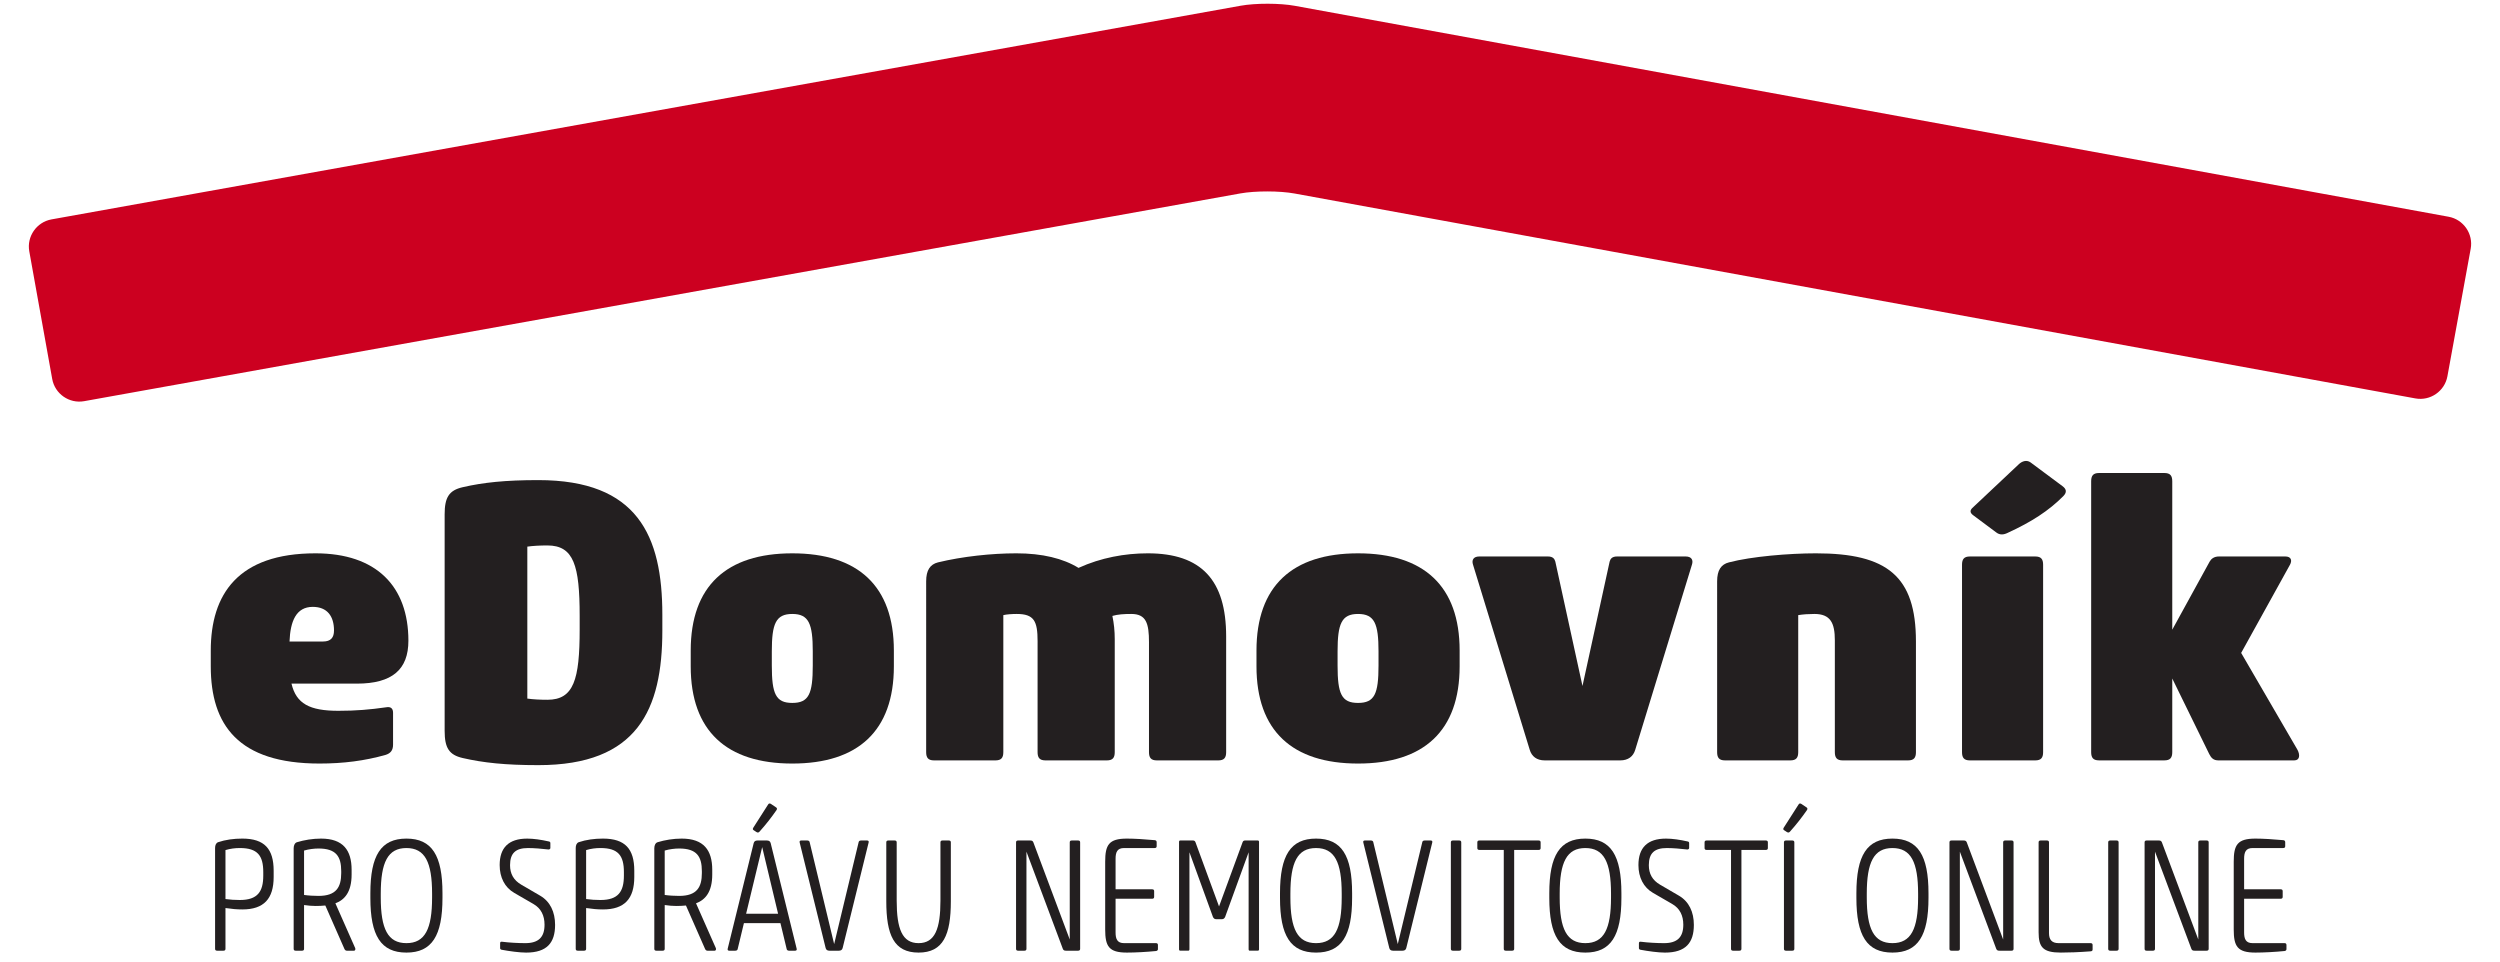
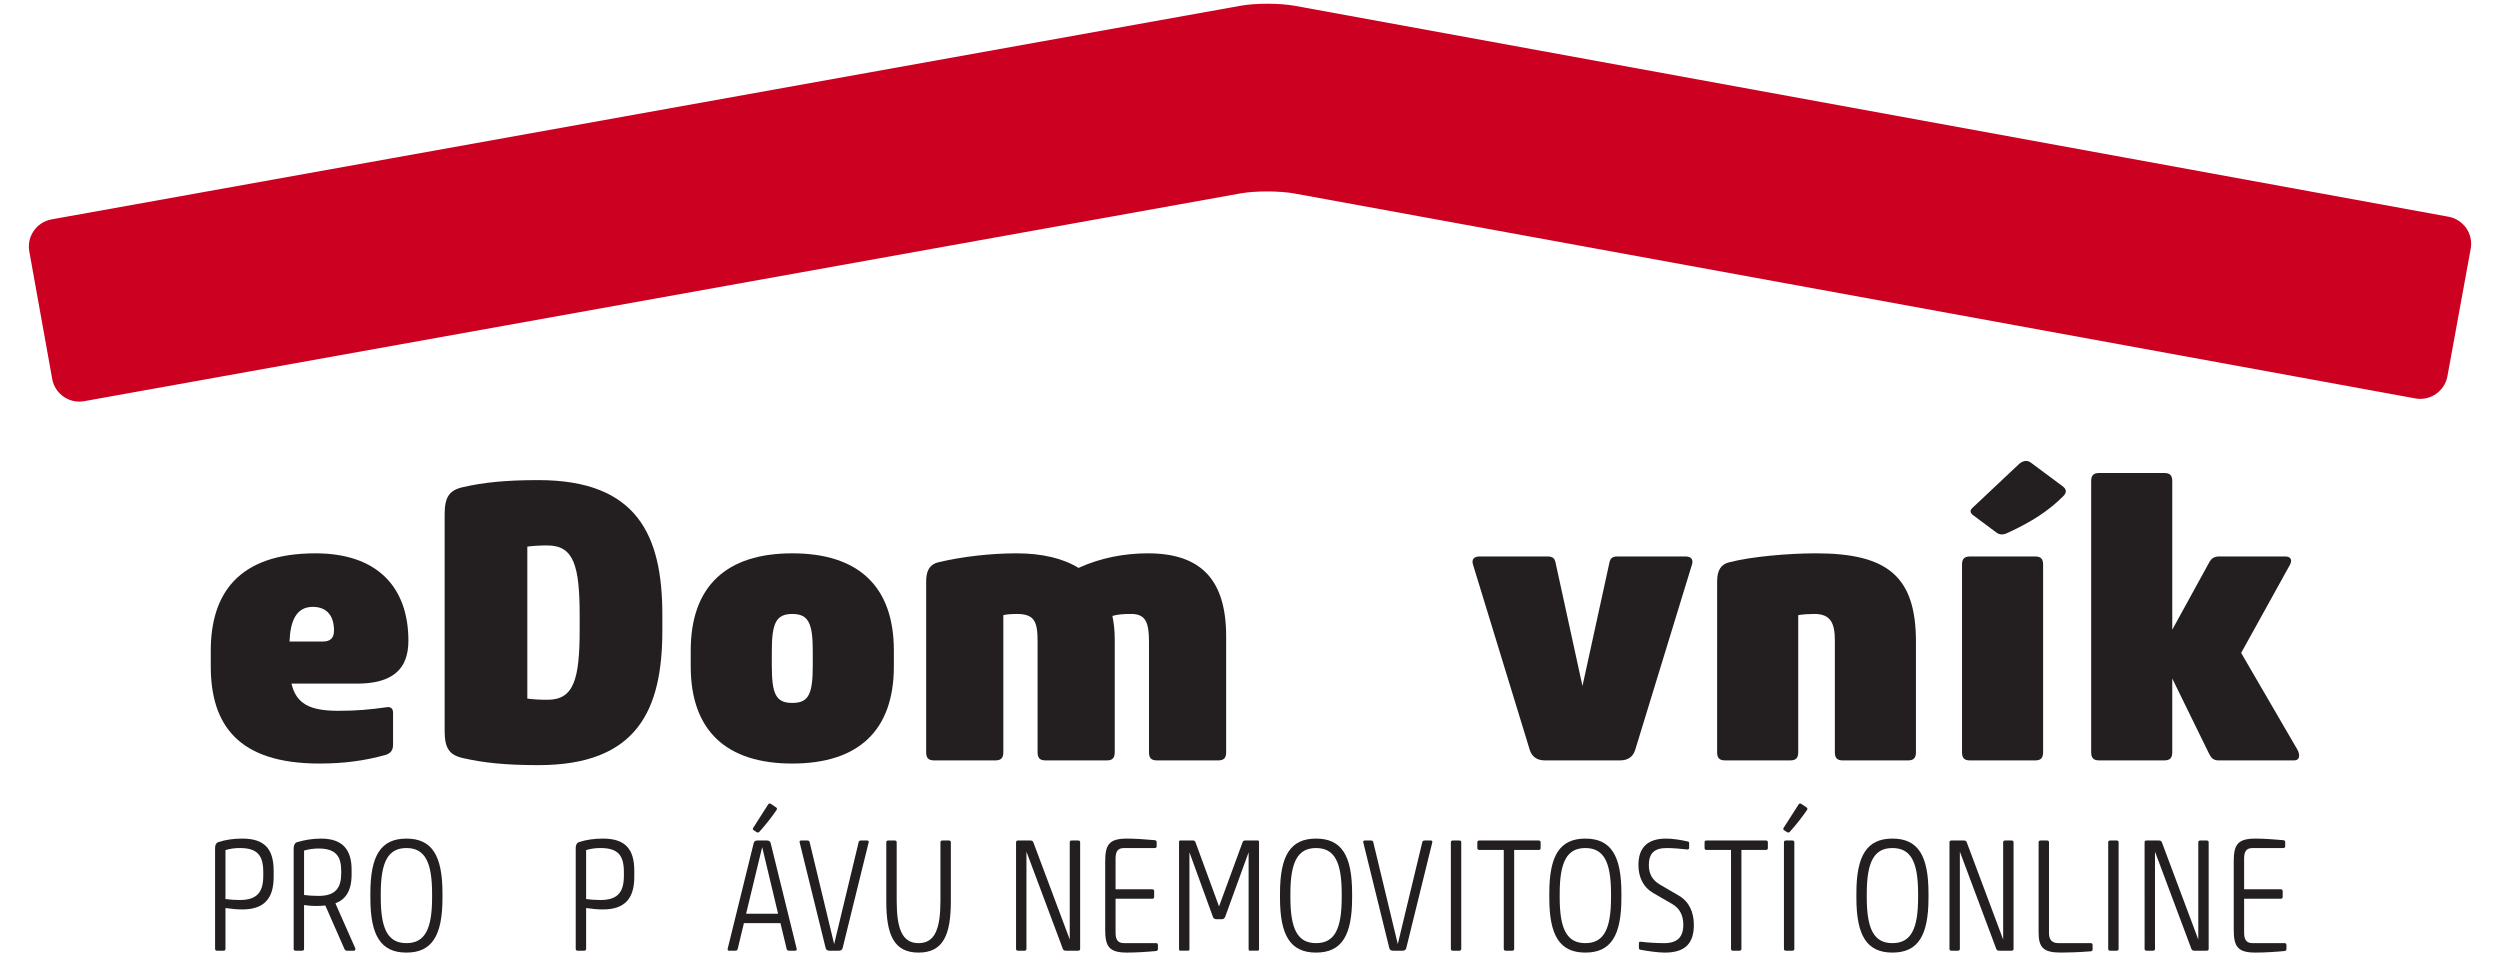
<svg xmlns="http://www.w3.org/2000/svg" version="1.1" id="Layer_1" x="0px" y="0px" width="368.504px" height="141.732px" viewBox="0 0 368.504 141.732" enable-background="new 0 0 368.504 141.732" xml:space="preserve">
  <g>
    <path fill="#CC0020" d="M12.401,59.134c-2.193,0.394-4.311-1.077-4.705-3.272l-3.38-18.816c-0.394-2.193,1.08-4.31,3.272-4.706   L182.88,0.843c2.194-0.393,5.785-0.39,7.976,0.013l170.075,31.093c2.192,0.4,3.656,2.523,3.255,4.713l-3.434,18.808   c-0.402,2.193-2.525,3.658-4.714,3.258L190.813,28.522c-2.19-0.401-5.781-0.407-7.974-0.013L12.401,59.134z" />
    <g>
      <path fill="#231F20" d="M52.599,100.768h-9.633c0.697,2.96,2.669,4.006,6.906,4.006c2.612,0,4.643-0.175,7.08-0.522    c0.638-0.115,0.986,0.173,0.986,0.812v4.7c0,0.813-0.348,1.277-1.103,1.51c-3.075,0.87-6.209,1.275-9.749,1.275    c-11.955,0-16.017-5.686-16.017-14.333v-2.319c0-8.3,4.004-14.335,15.437-14.335c8.994,0,13.694,4.874,13.694,12.883    C60.2,98.68,57.821,100.768,52.599,100.768z M47.608,94.56c1.161,0,1.625-0.581,1.625-1.625c0-2.09-0.986-3.481-3.133-3.481    c-2.438,0-3.308,2.089-3.424,5.106H47.608z" />
      <path fill="#231F20" d="M97.631,92.935c0,11.664-3.655,19.848-18.278,19.848c-4.875,0-8.124-0.351-11.142-1.046    c-2.031-0.464-2.67-1.509-2.67-4.005V75.816c0-2.495,0.639-3.54,2.67-4.004c3.018-0.696,6.267-1.044,11.142-1.044    c14.623,0,18.278,8.183,18.278,19.845V92.935z M85.444,90.787c0-7.428-0.869-10.387-4.758-10.387    c-1.102,0-2.147,0.058-2.958,0.174v22.399c0.811,0.116,1.856,0.175,2.958,0.175c3.889,0,4.758-2.961,4.758-10.389V90.787z" />
      <path fill="#231F20" d="M101.813,95.896c0-9.519,5.279-14.335,14.972-14.335c9.691,0,14.972,4.816,14.972,14.335v2.319    c0,9.517-5.28,14.333-14.972,14.333c-9.692,0-14.972-4.816-14.972-14.333V95.896z M119.803,96.01c0-4.062-0.58-5.512-3.018-5.512    c-2.437,0-3.018,1.45-3.018,5.512v2.089c0,4.179,0.581,5.513,3.018,5.513c2.438,0,3.018-1.334,3.018-5.513V96.01z" />
      <path fill="#231F20" d="M147.891,110.866c0,0.812-0.289,1.218-1.159,1.218h-9.054c-0.87,0-1.16-0.406-1.16-1.218V85.681    c0-1.625,0.58-2.495,1.742-2.786c3.596-0.87,7.891-1.334,11.547-1.334c3.83,0,6.904,0.754,9.168,2.147    c3.308-1.508,6.848-2.147,10.213-2.147c7.894,0,11.549,3.946,11.549,12.244v17.062c0,0.812-0.29,1.218-1.16,1.218h-9.053    c-0.872,0-1.161-0.406-1.161-1.218V94.675c0-2.784-0.406-4.177-2.61-4.177c-1.104,0-1.974,0.057-2.786,0.289    c0.232,1.104,0.348,2.205,0.348,3.425v16.654c0,0.812-0.289,1.218-1.16,1.218h-9.053c-0.87,0-1.16-0.406-1.16-1.218V94.502    c0-2.96-0.522-4.004-3.075-4.004c-0.696,0-1.51,0.057-1.975,0.173V110.866z" />
-       <path fill="#231F20" d="M185.207,95.896c0-9.519,5.281-14.335,14.973-14.335c9.69,0,14.972,4.816,14.972,14.335v2.319    c0,9.517-5.281,14.333-14.972,14.333c-9.691,0-14.973-4.816-14.973-14.333V95.896z M203.196,96.01    c0-4.062-0.581-5.512-3.017-5.512c-2.438,0-3.018,1.45-3.018,5.512v2.089c0,4.179,0.58,5.513,3.018,5.513    c2.436,0,3.017-1.334,3.017-5.513V96.01z" />
      <path fill="#231F20" d="M233.26,101.117l4.004-18.338c0.116-0.406,0.349-0.754,1.102-0.754h10.099c0.869,0,1.16,0.522,0.927,1.219    l-8.355,27.273c-0.29,0.988-1.044,1.567-2.205,1.567h-11.143c-1.159,0-1.914-0.579-2.205-1.567l-8.355-27.273    c-0.231-0.696,0.059-1.219,0.928-1.219h10.097c0.756,0,0.987,0.348,1.104,0.754L233.26,101.117z" />
      <path fill="#231F20" d="M282.413,110.866c0,0.812-0.291,1.218-1.16,1.218h-9.633c-0.87,0-1.161-0.406-1.161-1.218V94.385    c0-2.553-0.639-3.887-3.018-3.887c-0.812,0-1.683,0.057-2.38,0.173v20.195c0,0.812-0.289,1.218-1.159,1.218h-9.634    c-0.871,0-1.16-0.406-1.16-1.218V85.681c0-1.625,0.58-2.495,1.741-2.786c3.307-0.87,8.878-1.334,12.823-1.334    c10.504,0,14.74,3.366,14.74,12.999V110.866z" />
      <path fill="#231F20" d="M289.205,83.244c0-0.812,0.29-1.219,1.161-1.219h9.632c0.872,0,1.161,0.406,1.161,1.219v27.623    c0,0.812-0.289,1.218-1.161,1.218h-9.632c-0.871,0-1.161-0.406-1.161-1.218V83.244z M297.619,68.388    c0.466-0.407,1.104-0.639,1.684-0.232l4.759,3.539c0.522,0.406,0.639,0.871,0.058,1.451c-2.147,2.147-4.643,3.772-8.182,5.396    c-0.581,0.291-1.161,0.349-1.684-0.058l-3.424-2.553c-0.464-0.348-0.464-0.696-0.116-1.044L297.619,68.388z" />
      <path fill="#231F20" d="M330.35,96.242l8.299,14.274c0.406,0.756,0.348,1.567-0.465,1.567h-11.199    c-0.696,0-1.045-0.348-1.336-0.928l-5.454-11.141v10.851c0,0.812-0.289,1.218-1.16,1.218h-9.633c-0.872,0-1.161-0.406-1.161-1.218    V70.941c0-0.812,0.289-1.219,1.161-1.219h9.633c0.871,0,1.16,0.406,1.16,1.219v21.876l5.513-10.039    c0.232-0.406,0.639-0.754,1.393-0.754h9.75c0.869,0,1.044,0.58,0.696,1.219L330.35,96.242z" />
    </g>
    <g>
      <path fill="#231F20" d="M33.235,139.856c0,0.186-0.093,0.279-0.302,0.279h-0.928c-0.209,0-0.302-0.094-0.302-0.279v-14.854    c0-0.419,0.14-0.742,0.441-0.859c1.091-0.37,2.321-0.533,3.575-0.533c3.272,0,4.618,1.531,4.618,4.735v0.928    c0,3.203-1.439,4.78-4.618,4.78c-0.812,0-1.556-0.069-2.484-0.208V139.856z M33.235,132.522c0.65,0.094,1.439,0.14,2.112,0.14    c2.646,0,3.459-1.254,3.459-3.598v-0.511c0-2.438-0.836-3.551-3.459-3.551c-0.719,0-1.416,0.093-2.112,0.301V132.522z" />
      <path fill="#231F20" d="M44.819,133.404v6.452c0,0.186-0.093,0.279-0.302,0.279h-0.929c-0.208,0-0.302-0.094-0.302-0.279v-14.83    c0-0.442,0.186-0.789,0.487-0.883c1.068-0.323,2.298-0.533,3.551-0.533c3.25,0,4.503,1.717,4.503,4.596v0.696    c0,2.575-1.021,3.736-2.391,4.247l2.925,6.614c0.046,0.139,0.023,0.372-0.186,0.372h-1.067c-0.186,0-0.302-0.163-0.348-0.279    l-2.808-6.383c-0.464,0.046-0.952,0.069-1.416,0.069C46.026,133.543,45.423,133.496,44.819,133.404z M50.296,128.692v-0.277    c0-2.159-0.743-3.343-3.342-3.343c-0.65,0-1.439,0.093-2.135,0.302v6.545c0.65,0.093,1.485,0.139,2.135,0.139    C49.577,132.058,50.296,130.759,50.296,128.692z" />
      <path fill="#231F20" d="M54.593,131.663c0-5.569,1.555-8.053,5.315-8.053c3.759,0,5.314,2.483,5.314,8.053v0.697    c0,5.569-1.556,8.053-5.314,8.053c-3.76,0-5.315-2.483-5.315-8.053V131.663z M56.125,132.291c0,4.641,1.044,6.729,3.784,6.729    c2.738,0,3.782-2.089,3.782-6.729v-0.558c0-4.642-1.044-6.73-3.782-6.73c-2.739,0-3.784,2.089-3.784,6.73V132.291z" />
-       <path fill="#231F20" d="M77.434,139.021c1.949,0,2.831-0.881,2.831-2.715c0-1.347-0.511-2.413-1.648-3.063l-2.809-1.625    c-1.416-0.812-2.157-2.297-2.157-4.108c0-2.552,1.322-3.898,4.062-3.898c0.927,0,2.064,0.163,3.178,0.418    c0.14,0.022,0.233,0.093,0.233,0.232v0.742c0,0.139-0.163,0.232-0.303,0.209c-0.951-0.116-2.135-0.209-2.994-0.209    c-1.786,0-2.645,0.72-2.645,2.528c0,1.255,0.511,2.206,1.67,2.88l2.786,1.624c1.462,0.859,2.182,2.392,2.182,4.293    c0,2.623-1.185,4.085-4.271,4.085c-0.976,0-2.484-0.208-3.599-0.418c-0.162-0.022-0.231-0.139-0.231-0.231v-0.72    c0-0.207,0.092-0.254,0.302-0.23C75.089,138.951,76.412,139.021,77.434,139.021z" />
      <path fill="#231F20" d="M86.396,139.856c0,0.186-0.094,0.279-0.303,0.279h-0.929c-0.209,0-0.302-0.094-0.302-0.279v-14.854    c0-0.419,0.139-0.742,0.44-0.859c1.093-0.37,2.321-0.533,3.575-0.533c3.271,0,4.617,1.531,4.617,4.735v0.928    c0,3.203-1.438,4.78-4.617,4.78c-0.812,0-1.556-0.069-2.482-0.208V139.856z M86.396,132.522c0.648,0.094,1.438,0.14,2.111,0.14    c2.646,0,3.457-1.254,3.457-3.598v-0.511c0-2.438-0.835-3.551-3.457-3.551c-0.72,0-1.416,0.093-2.111,0.301V132.522z" />
-       <path fill="#231F20" d="M97.979,133.404v6.452c0,0.186-0.094,0.279-0.303,0.279h-0.928c-0.21,0-0.302-0.094-0.302-0.279v-14.83    c0-0.442,0.185-0.789,0.487-0.883c1.067-0.323,2.298-0.533,3.55-0.533c3.25,0,4.503,1.717,4.503,4.596v0.696    c0,2.575-1.021,3.736-2.391,4.247l2.926,6.614c0.046,0.139,0.022,0.372-0.186,0.372h-1.068c-0.186,0-0.302-0.163-0.348-0.279    l-2.809-6.383c-0.465,0.046-0.952,0.069-1.416,0.069C99.185,133.543,98.581,133.496,97.979,133.404z M103.455,128.692v-0.277    c0-2.159-0.743-3.343-3.342-3.343c-0.649,0-1.439,0.093-2.135,0.302v6.545c0.648,0.093,1.485,0.139,2.135,0.139    C102.735,132.058,103.455,130.759,103.455,128.692z" />
      <path fill="#231F20" d="M113.042,123.889c0.324,0,0.487,0.14,0.558,0.395l3.829,15.551c0.046,0.185-0.023,0.302-0.231,0.302    h-0.859c-0.208,0-0.325-0.07-0.372-0.21l-0.928-3.853h-5.384l-0.929,3.853c-0.047,0.14-0.163,0.21-0.37,0.21h-0.859    c-0.21,0-0.279-0.117-0.233-0.302l3.83-15.551c0.069-0.255,0.232-0.395,0.557-0.395H113.042z M109.979,134.682h4.712l-2.344-9.818    L109.979,134.682z M111.951,122.588c0.998-1.112,1.765-2.11,2.507-3.178c0.093-0.14,0.093-0.28-0.022-0.372l-0.79-0.534    c-0.163-0.115-0.324-0.092-0.418,0.07l-2.181,3.412c-0.094,0.161-0.117,0.278,0.022,0.371l0.417,0.277    C111.649,122.728,111.789,122.774,111.951,122.588z" />
      <path fill="#231F20" d="M122.258,140.136c-0.323,0-0.486-0.141-0.557-0.396l-3.829-15.55c-0.046-0.186,0.023-0.302,0.231-0.302    h0.86c0.208,0,0.323,0.07,0.37,0.209l3.622,15.062l3.619-15.062c0.047-0.139,0.163-0.209,0.372-0.209h0.858    c0.209,0,0.278,0.116,0.232,0.302l-3.83,15.55c-0.07,0.255-0.231,0.396-0.557,0.396H122.258z" />
      <path fill="#231F20" d="M138.623,132.755v-8.588c0-0.186,0.093-0.278,0.303-0.278h0.927c0.211,0,0.303,0.093,0.303,0.278v8.681    c0,4.943-1.114,7.565-4.758,7.565c-3.645,0-4.758-2.622-4.758-7.565v-8.681c0-0.186,0.093-0.278,0.301-0.278h0.93    c0.209,0,0.302,0.093,0.302,0.278v8.588c0,4.154,0.812,6.266,3.226,6.266S138.623,136.909,138.623,132.755z" />
      <path fill="#231F20" d="M149.768,124.167c0-0.186,0.093-0.278,0.301-0.278h1.765c0.255,0,0.395,0.047,0.486,0.278l5.362,14.319    v-14.319c0-0.186,0.093-0.278,0.302-0.278h0.928c0.209,0,0.303,0.093,0.303,0.278v15.689c0,0.186-0.094,0.279-0.303,0.279h-1.764    c-0.256,0-0.395-0.047-0.486-0.279l-5.361-14.32v14.32c0,0.186-0.093,0.279-0.302,0.279h-0.93c-0.208,0-0.301-0.094-0.301-0.279    V124.167z" />
      <path fill="#231F20" d="M162.906,137.002v-9.98c0-2.482,0.534-3.411,3.203-3.411c1.066,0,2.646,0.093,4.108,0.232    c0.185,0.023,0.277,0.116,0.277,0.301v0.58c0,0.187-0.093,0.279-0.302,0.279h-4.503c-0.997,0-1.252,0.603-1.252,1.578v4.502h5.384    c0.208,0,0.302,0.094,0.302,0.279v0.836c0,0.186-0.094,0.278-0.302,0.278h-5.384v4.967c0,0.974,0.255,1.577,1.252,1.577h4.712    c0.186,0,0.279,0.094,0.279,0.279v0.603c0,0.163-0.116,0.256-0.279,0.279c-1.347,0.139-3.087,0.231-4.293,0.231    C163.44,140.413,162.906,139.485,162.906,137.002z" />
      <path fill="#231F20" d="M179.271,135.492c-0.255,0-0.395-0.138-0.487-0.347l-3.458-9.517v14.297c0,0.14-0.07,0.21-0.163,0.21    h-1.185c-0.116,0-0.185-0.07-0.185-0.21v-15.828c0-0.139,0.068-0.209,0.185-0.209h1.856c0.187,0,0.303,0.07,0.373,0.232    l3.481,9.492l3.482-9.492c0.068-0.162,0.184-0.232,0.37-0.232h1.856c0.116,0,0.187,0.07,0.187,0.209v15.828    c0,0.14-0.07,0.21-0.187,0.21h-1.184c-0.093,0-0.163-0.07-0.163-0.21v-14.297l-3.458,9.517c-0.093,0.209-0.232,0.347-0.487,0.347    H179.271z" />
      <path fill="#231F20" d="M188.674,131.663c0-5.569,1.556-8.053,5.314-8.053c3.761,0,5.315,2.483,5.315,8.053v0.697    c0,5.569-1.555,8.053-5.315,8.053c-3.759,0-5.314-2.483-5.314-8.053V131.663z M190.206,132.291c0,4.641,1.045,6.729,3.782,6.729    c2.74,0,3.783-2.089,3.783-6.729v-0.558c0-4.642-1.043-6.73-3.783-6.73c-2.737,0-3.782,2.089-3.782,6.73V132.291z" />
      <path fill="#231F20" d="M205.341,140.136c-0.325,0-0.486-0.141-0.558-0.396l-3.829-15.55c-0.046-0.186,0.023-0.302,0.232-0.302    h0.858c0.209,0,0.324,0.07,0.371,0.209l3.621,15.062l3.621-15.062c0.046-0.139,0.162-0.209,0.371-0.209h0.858    c0.209,0,0.277,0.116,0.231,0.302l-3.829,15.55c-0.069,0.255-0.231,0.396-0.558,0.396H205.341z" />
-       <path fill="#231F20" d="M213.859,124.167c0-0.186,0.093-0.278,0.303-0.278h0.928c0.208,0,0.301,0.093,0.301,0.278v15.689    c0,0.186-0.093,0.279-0.301,0.279h-0.928c-0.21,0-0.303-0.094-0.303-0.279V124.167z" />
+       <path fill="#231F20" d="M213.859,124.167c0-0.186,0.093-0.278,0.303-0.278h0.928c0.208,0,0.301,0.093,0.301,0.278v15.689    c0,0.186-0.093,0.279-0.301,0.279h-0.928c-0.21,0-0.303-0.094-0.303-0.279z" />
      <path fill="#231F20" d="M221.659,125.28h-3.598c-0.208,0-0.301-0.092-0.301-0.277v-0.836c0-0.186,0.093-0.278,0.301-0.278h8.727    c0.209,0,0.303,0.093,0.303,0.278v0.836c0,0.186-0.094,0.277-0.303,0.277h-3.597v14.576c0,0.186-0.093,0.279-0.303,0.279h-0.928    c-0.209,0-0.302-0.094-0.302-0.279V125.28z" />
      <path fill="#231F20" d="M228.369,131.663c0-5.569,1.556-8.053,5.314-8.053c3.762,0,5.315,2.483,5.315,8.053v0.697    c0,5.569-1.554,8.053-5.315,8.053c-3.759,0-5.314-2.483-5.314-8.053V131.663z M229.901,132.291c0,4.641,1.045,6.729,3.782,6.729    c2.739,0,3.784-2.089,3.784-6.729v-0.558c0-4.642-1.045-6.73-3.784-6.73c-2.737,0-3.782,2.089-3.782,6.73V132.291z" />
      <path fill="#231F20" d="M245.29,139.021c1.95,0,2.832-0.881,2.832-2.715c0-1.347-0.511-2.413-1.646-3.063l-2.81-1.625    c-1.415-0.812-2.158-2.297-2.158-4.108c0-2.552,1.323-3.898,4.062-3.898c0.93,0,2.065,0.163,3.18,0.418    c0.14,0.022,0.232,0.093,0.232,0.232v0.742c0,0.139-0.163,0.232-0.303,0.209c-0.951-0.116-2.135-0.209-2.993-0.209    c-1.787,0-2.646,0.72-2.646,2.528c0,1.255,0.511,2.206,1.67,2.88l2.786,1.624c1.462,0.859,2.181,2.392,2.181,4.293    c0,2.623-1.182,4.085-4.271,4.085c-0.974,0-2.482-0.208-3.597-0.418c-0.161-0.022-0.231-0.139-0.231-0.231v-0.72    c0-0.207,0.093-0.254,0.301-0.23C242.947,138.951,244.27,139.021,245.29,139.021z" />
      <path fill="#231F20" d="M255.157,125.28h-3.599c-0.209,0-0.301-0.092-0.301-0.277v-0.836c0-0.186,0.092-0.278,0.301-0.278h8.726    c0.21,0,0.303,0.093,0.303,0.278v0.836c0,0.186-0.093,0.277-0.303,0.277h-3.595v14.576c0,0.186-0.094,0.279-0.304,0.279h-0.928    c-0.208,0-0.301-0.094-0.301-0.279V125.28z" />
      <path fill="#231F20" d="M263.376,122.635l-0.42-0.277c-0.138-0.093-0.116-0.21-0.023-0.371l2.182-3.412    c0.094-0.162,0.257-0.186,0.419-0.07l0.789,0.534c0.115,0.092,0.115,0.232,0.023,0.372c-0.743,1.067-1.509,2.065-2.507,3.178    C263.677,122.774,263.538,122.728,263.376,122.635z M262.956,139.856c0,0.186,0.093,0.279,0.302,0.279h0.929    c0.209,0,0.302-0.094,0.302-0.279v-15.689c0-0.186-0.093-0.278-0.302-0.278h-0.929c-0.209,0-0.302,0.093-0.302,0.278V139.856z" />
      <path fill="#231F20" d="M273.635,131.663c0-5.569,1.555-8.053,5.315-8.053c3.759,0,5.313,2.483,5.313,8.053v0.697    c0,5.569-1.555,8.053-5.313,8.053c-3.761,0-5.315-2.483-5.315-8.053V131.663z M275.166,132.291c0,4.641,1.045,6.729,3.784,6.729    c2.738,0,3.782-2.089,3.782-6.729v-0.558c0-4.642-1.044-6.73-3.782-6.73c-2.739,0-3.784,2.089-3.784,6.73V132.291z" />
      <path fill="#231F20" d="M287.354,124.167c0-0.186,0.093-0.278,0.302-0.278h1.764c0.256,0,0.396,0.047,0.487,0.278l5.362,14.319    v-14.319c0-0.186,0.092-0.278,0.301-0.278h0.929c0.21,0,0.303,0.093,0.303,0.278v15.689c0,0.186-0.093,0.279-0.303,0.279h-1.764    c-0.256,0-0.395-0.047-0.487-0.279l-5.361-14.32v14.32c0,0.186-0.094,0.279-0.302,0.279h-0.929c-0.209,0-0.302-0.094-0.302-0.279    V124.167z" />
      <path fill="#231F20" d="M300.493,124.167c0-0.186,0.092-0.278,0.302-0.278h0.927c0.21,0,0.303,0.093,0.303,0.278v13.368    c0,0.951,0.395,1.485,1.416,1.485h4.711c0.209,0,0.302,0.094,0.302,0.279v0.649c0,0.187-0.093,0.256-0.278,0.278    c-1.812,0.14-3.318,0.186-4.41,0.186c-2.623,0-3.271-0.789-3.271-2.993V124.167z" />
      <path fill="#231F20" d="M310.752,124.167c0-0.186,0.094-0.278,0.304-0.278h0.928c0.208,0,0.302,0.093,0.302,0.278v15.689    c0,0.186-0.094,0.279-0.302,0.279h-0.928c-0.21,0-0.304-0.094-0.304-0.279V124.167z" />
      <path fill="#231F20" d="M316.116,124.167c0-0.186,0.092-0.278,0.301-0.278h1.764c0.256,0,0.396,0.047,0.487,0.278l5.363,14.319    v-14.319c0-0.186,0.091-0.278,0.301-0.278h0.928c0.209,0,0.302,0.093,0.302,0.278v15.689c0,0.186-0.093,0.279-0.302,0.279h-1.765    c-0.255,0-0.394-0.047-0.486-0.279l-5.36-14.32v14.32c0,0.186-0.094,0.279-0.303,0.279h-0.929c-0.209,0-0.301-0.094-0.301-0.279    V124.167z" />
      <path fill="#231F20" d="M329.255,137.002v-9.98c0-2.482,0.533-3.411,3.202-3.411c1.068,0,2.646,0.093,4.107,0.232    c0.186,0.023,0.279,0.116,0.279,0.301v0.58c0,0.187-0.094,0.279-0.303,0.279h-4.502c-0.998,0-1.252,0.603-1.252,1.578v4.502h5.384    c0.208,0,0.301,0.094,0.301,0.279v0.836c0,0.186-0.093,0.278-0.301,0.278h-5.384v4.967c0,0.974,0.254,1.577,1.252,1.577h4.711    c0.188,0,0.279,0.094,0.279,0.279v0.603c0,0.163-0.115,0.256-0.279,0.279c-1.346,0.139-3.086,0.231-4.293,0.231    C329.788,140.413,329.255,139.485,329.255,137.002z" />
    </g>
  </g>
</svg>